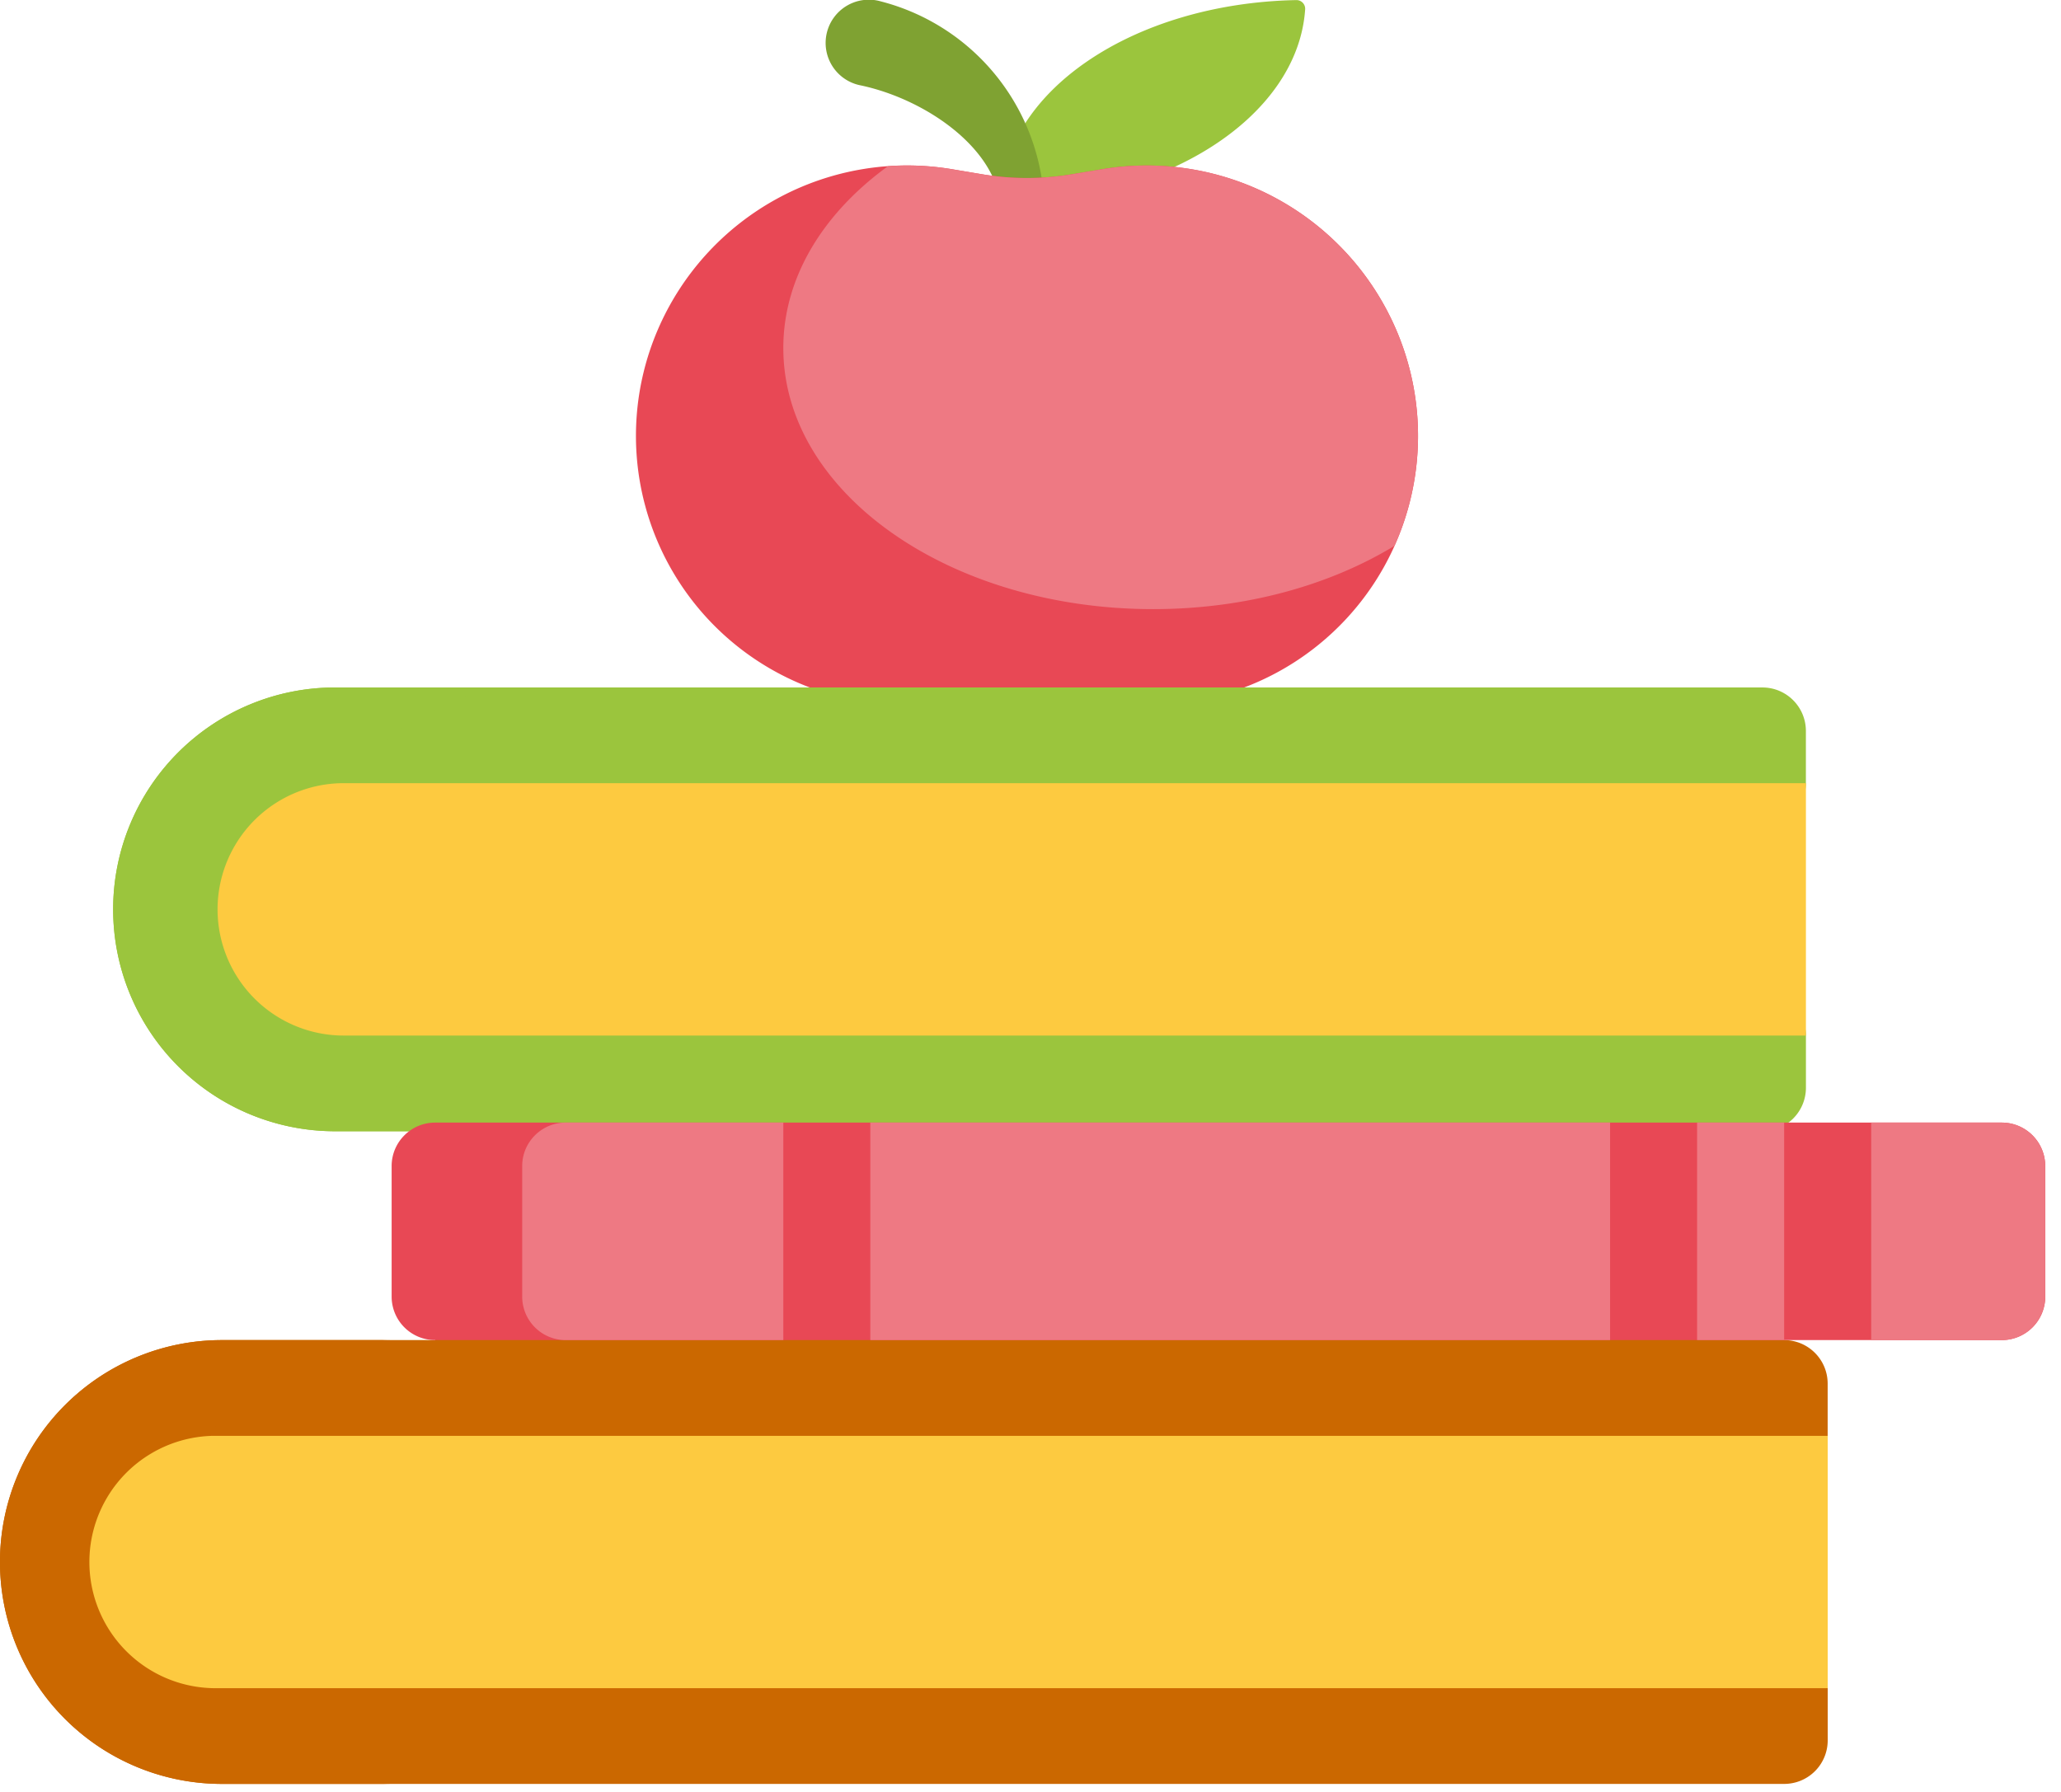
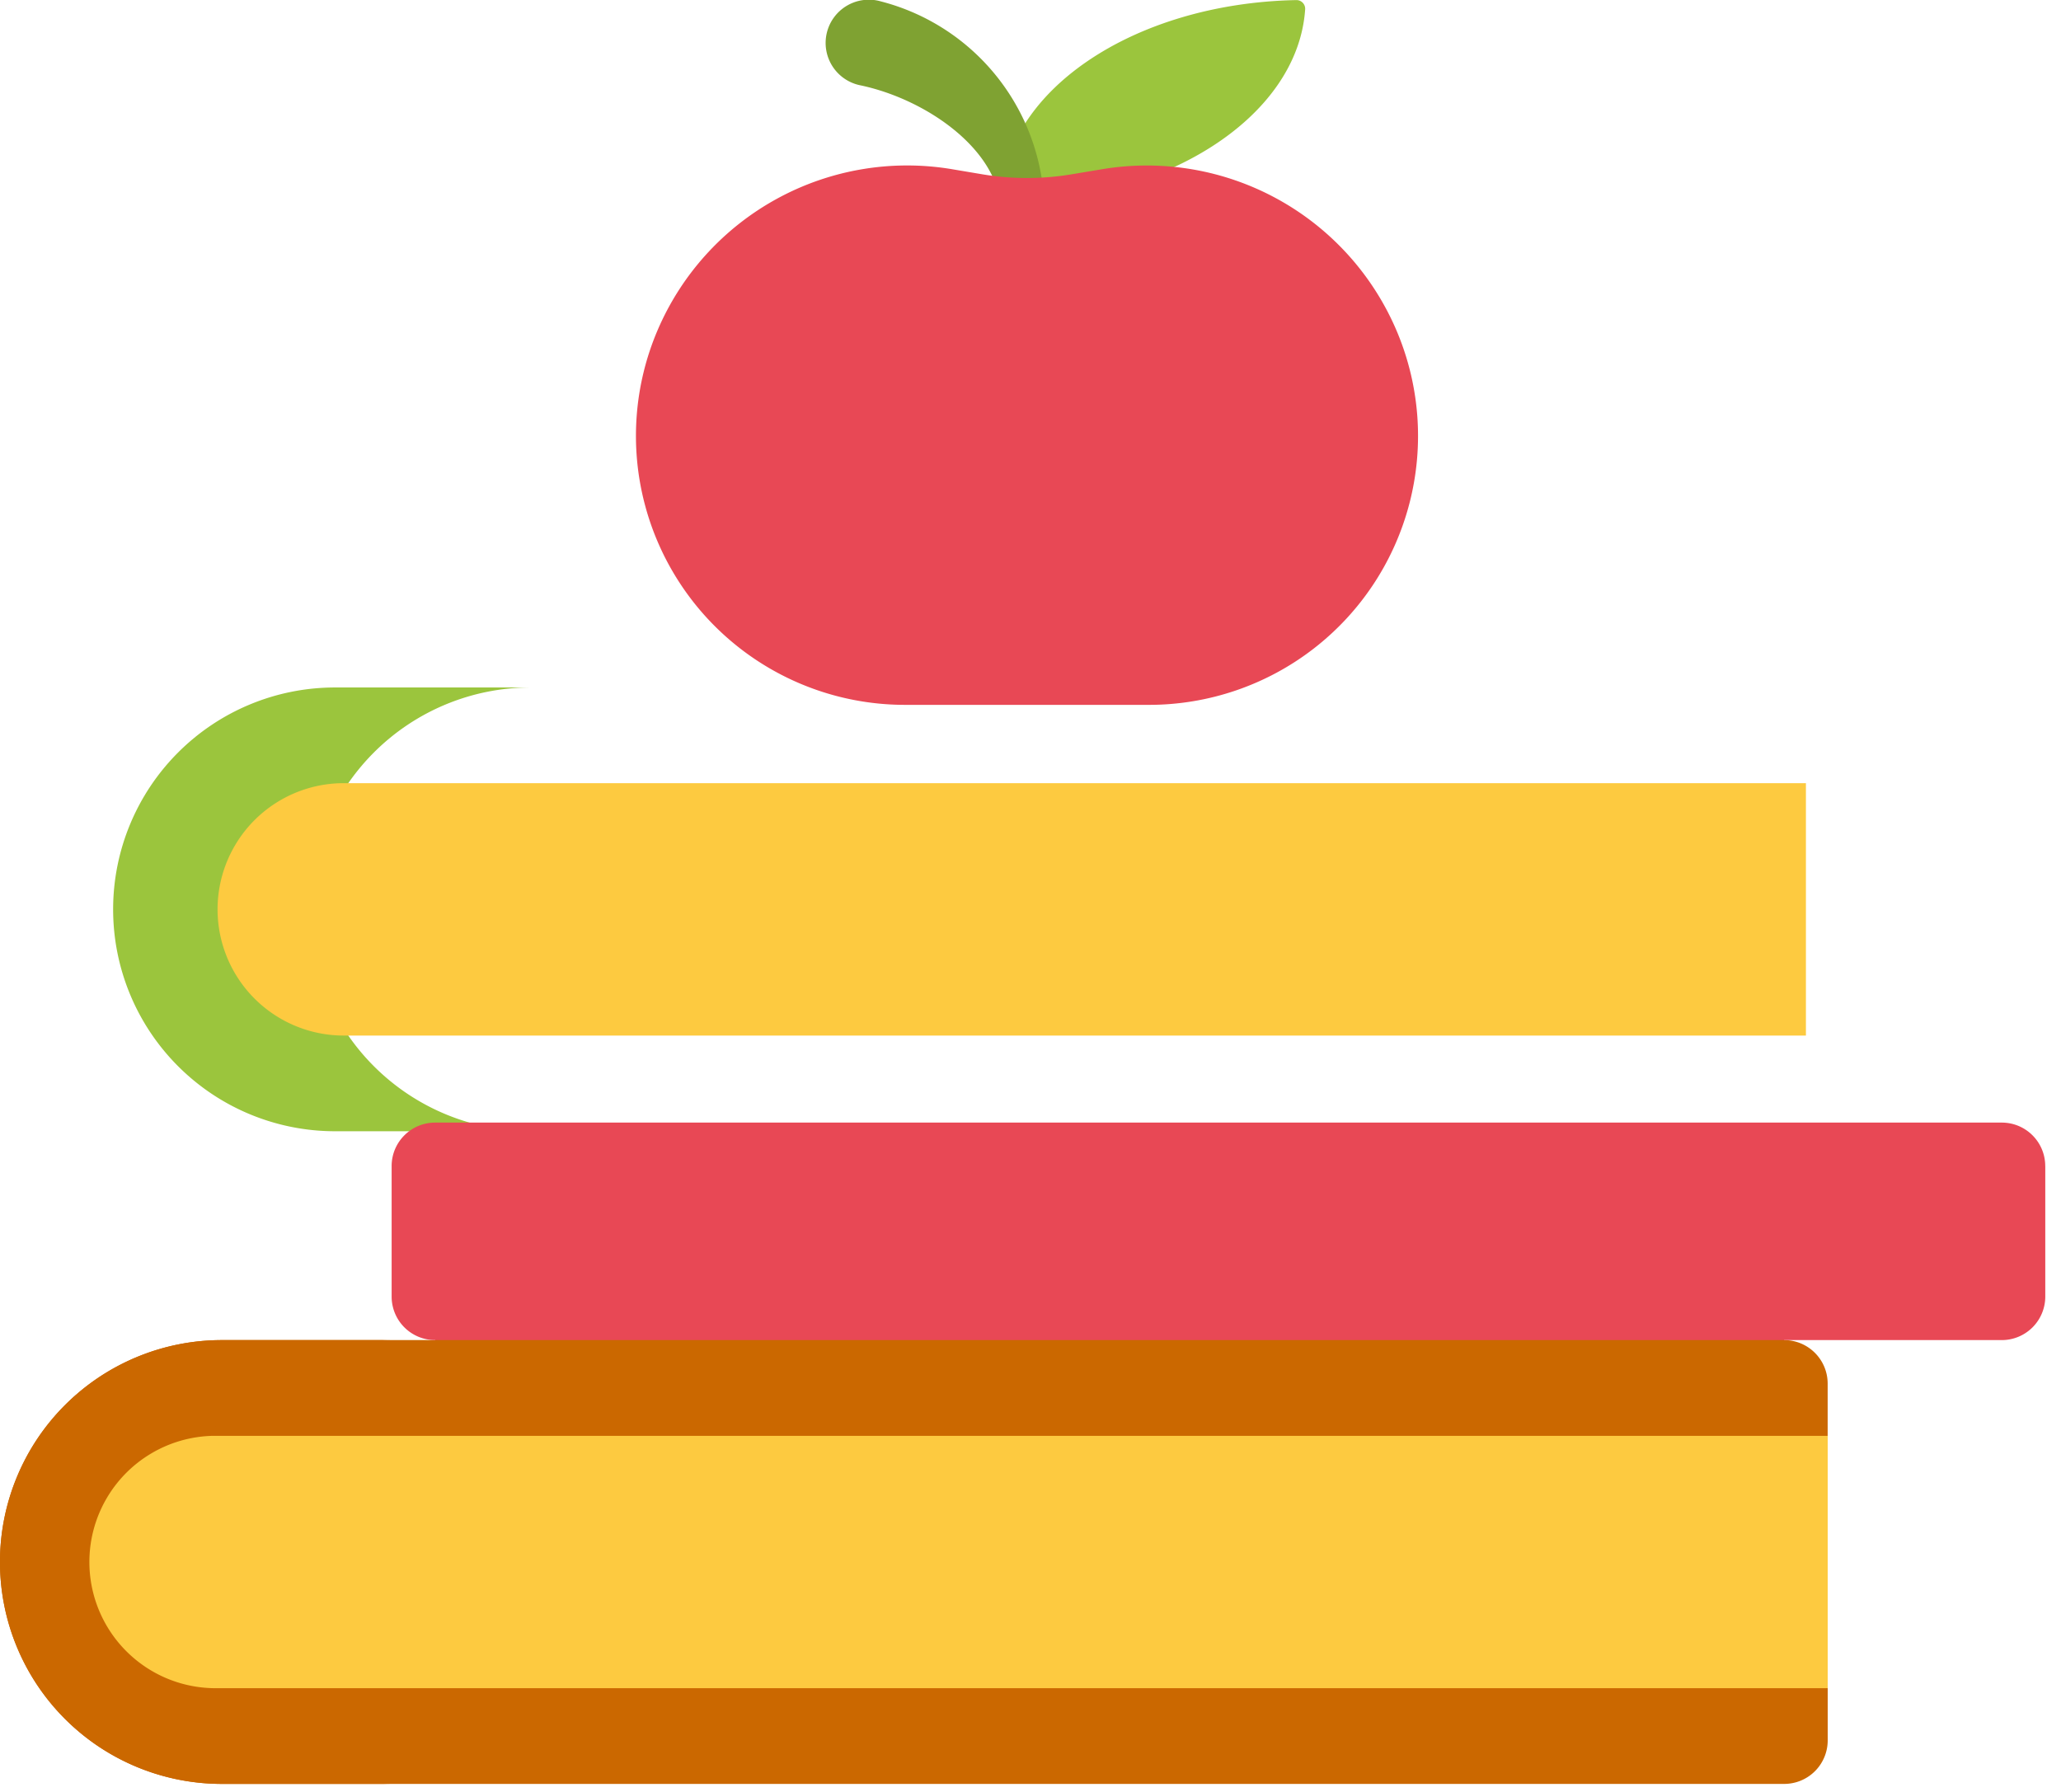
<svg xmlns="http://www.w3.org/2000/svg" width="46" height="40" viewBox="0 0 46 40">
  <g fill-rule="nonzero" fill="none">
    <path d="M29.13.209c-.163 2.408-3.138 4.324-6.791 4.324 0-2.46 2.931-4.46 6.594-4.531a.194.194 0 01.197.207z" fill="#9BC53D" />
    <path d="M23.31 4.736h-.971c0-1.365-1.645-2.514-3.124-2.829a.965.965 0 11.444-1.876 4.865 4.865 0 013.651 4.705z" fill="#7FA232" />
    <path d="M31.164 7.366a6.003 6.003 0 01-5.518 8.368h-5.45a6.004 6.004 0 01-5.517-8.368 6.058 6.058 0 016.564-3.59l.683.115c.659.11 1.332.11 1.991 0l.683-.114a6.058 6.058 0 016.564 3.589z" fill="#E84855" />
-     <path d="M31.164 7.366a6.001 6.001 0 01-.04 4.818c-1.445.88-3.327 1.413-5.386 1.413-4.56 0-8.255-2.609-8.255-5.827 0-1.579.89-3.01 2.335-4.06a6.073 6.073 0 011.425.067l.683.114c.659.11 1.332.11 1.991 0l.683-.114a6.058 6.058 0 016.564 3.589z" fill="#EE7983" />
-     <path d="M39.433 22.242c.483 0 .874.39.874.874v1.165a.971.971 0 01-.971.971H7.479a4.953 4.953 0 010-9.906h31.857c.536 0 .97.435.97.971v1.165a.874.874 0 01-.873.875c-.858 0-1.554.695-1.554 1.554v.777c0 .858.696 1.554 1.554 1.554z" fill="#9BC53D" />
    <path d="M11.85 25.252H7.478a4.953 4.953 0 110-9.906h4.37a4.953 4.953 0 000 9.906z" fill="#9BC53D" />
    <path d="M38.85 33.994v1.748c0 .59.478 1.068 1.068 1.068.483 0 .875.392.875.874v1.166a.971.971 0 01-.972.971H4.953a4.953 4.953 0 110-9.907h4.76v-.777H39.82v.777c.537 0 .972.435.972.972v1.165a.874.874 0 01-.875.874c-.59 0-1.068.479-1.068 1.069z" fill="#CB6800" />
    <path d="M8.741 39.821H4.953a4.953 4.953 0 110-9.907h3.788a4.953 4.953 0 100 9.907z" fill="#CB6800" />
    <path d="M45.649 26.03v2.913a.971.971 0 01-.971.971H9.713a.971.971 0 01-.972-.97v-2.915c0-.536.435-.97.972-.97h34.965c.536 0 .97.434.97.97z" fill="#E84855" />
-     <path d="M17.483 25.058v4.856h-4.857a.971.971 0 01-.971-.97v-2.915c0-.536.435-.97.971-.97h4.857zm1.942 0v4.856h16.511v-4.856H19.425zm25.253 0h-2.914v4.856h2.914a.971.971 0 00.97-.97v-2.915a.971.971 0 00-.97-.97zm-6.8 0v4.856h1.943v-4.856H37.88z" fill="#EE7983" />
    <path d="M40.793 37.684H4.759a2.817 2.817 0 010-5.633h36.034v5.633zm-.486-20.202H7.673a2.817 2.817 0 000 5.634h32.634v-5.634z" fill="#FDCA40" />
  </g>
</svg>